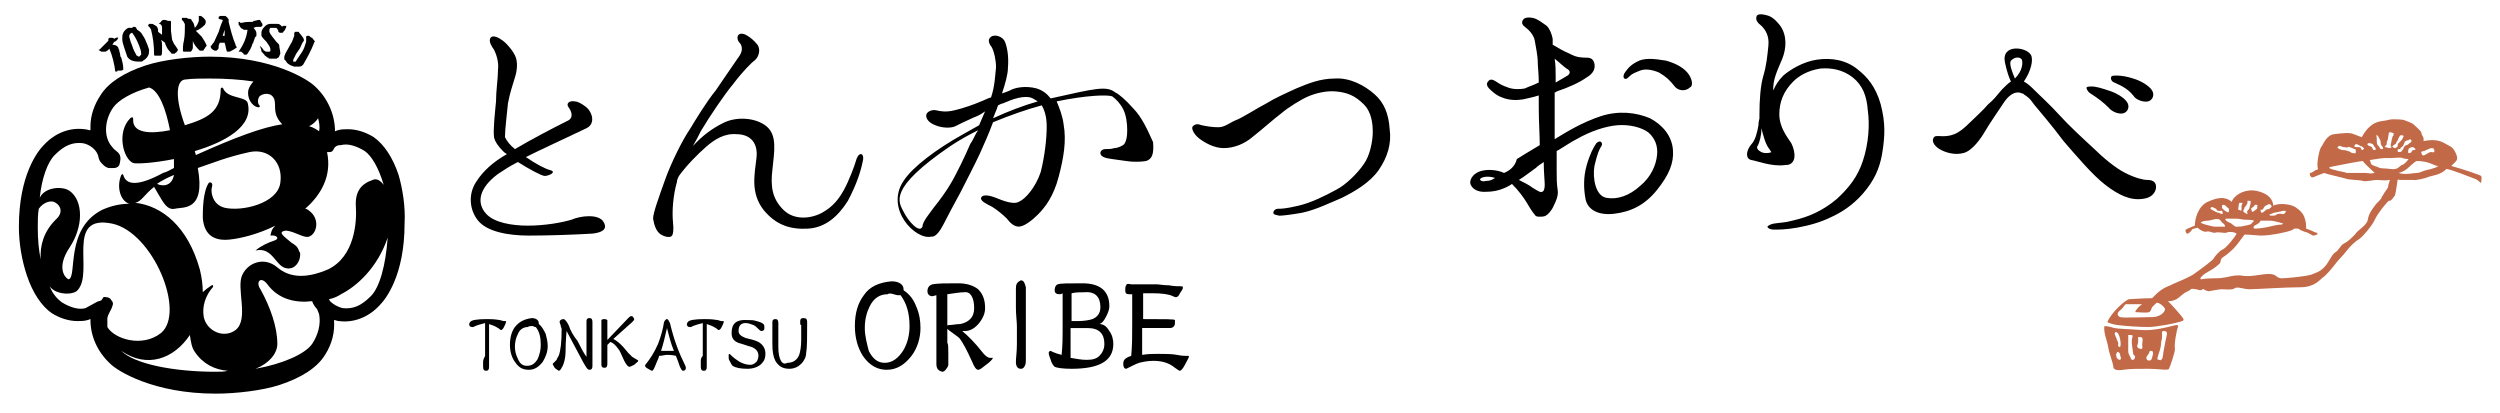
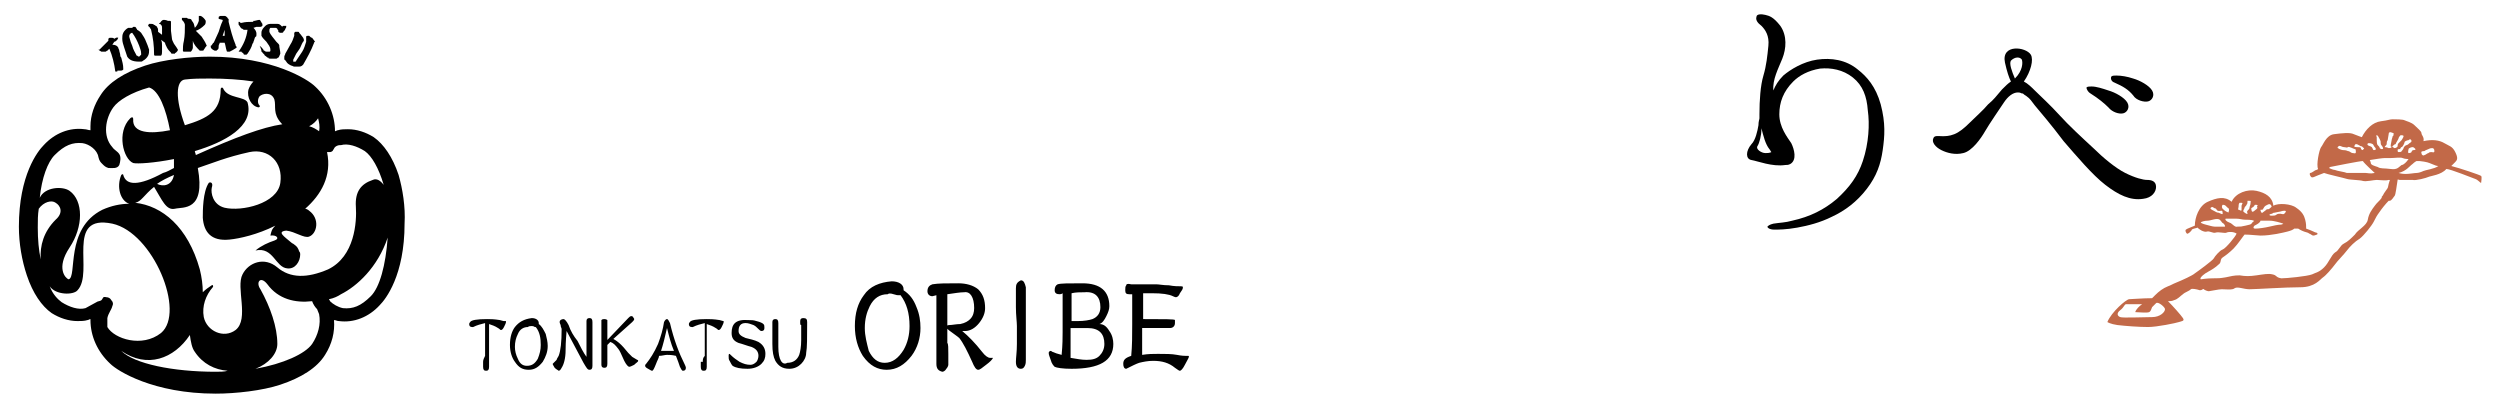
<svg xmlns="http://www.w3.org/2000/svg" version="1.1" id="レイヤー_1" x="0" y="0" width="251.5" height="41.5" viewBox="0 0 251.5 41.5" xml:space="preserve">
  <style type="text/css">.st0{fill:#c26948}</style>
  <g>
-     <path class="st0" d="M218.5 32.8c-.4.1-1.9.5-3.1.4-1.2-.1-2.2-.1-2.7-.2-.6-.2-1-.2-1-.2-.1.7.3 1.5.4 2.2.1.6.5 1.6.5 1.9 0 .3.4.4 1 .3s1.5-.1 2.6-.1c1 0 1.9.2 2 0 .1-.2.6-1.6.6-2-.1-.5.2-2 .3-2.2.1-.3-.2-.2-.6-.1zm-5.6.6c.2.1.3.3.4.8s0 .8-.1.7c-.2-.1-.1-.2-.1-.4-.1-.2-.2-.5-.2-.5-.1-.2-.3-.6 0-.6zm.3 2.8c-.2-.1-.3-.2-.3-.4s-.1-.1 0-.2l.1-.2c.2 0 .3.2.3.4.1.2.1.4-.1.4zm1.4 0c-.2 0-.2 0-.3-.3-.1-.2-.2-.3-.2-.6v-1.6h.2c.2 0 .3 0 .2.3-.1.3 0 .8 0 .9 0 0 .1.6.1.7 0 .1.2.2.2.3-.1.2 0 .2-.2.3zm.9-1.5c0 .1.1.4-.1.4s-.4-.1-.4-.3c.1-.3.1-.3.1-.6v-.3c.1 0 .4 0 .4.1.1 0 0 .6 0 .7zm1.1.9c-.1.3-.1.5-.2.6-.1.1-.3.1-.4 0-.1-.1-.1-.3 0-.4.1-.1.2-.3.2-.3.1-.2 0-.2.2-.2.1 0 .2 0 .2.3zm1.1-.5c-.1.4-.1.9-.2 1-.1.1-.1.2-.3.1-.2 0-.2-.1-.1-.4.1-.3.3-.9.3-1.2 0-.3.1-.4.1-.7v-.5c0-.1.2-.1.2-.1.1 0 .3 0 .3.3-.1.4-.2 1-.3 1.5z" />
    <path class="st0" d="M249.6 17.7c-.1-.1-2.2-.8-3-1l.4-.4c.2-.2.3-.4 0-1s-.6-.6-1.1-.9c-.5-.3-1.2-.4-2.1-.2.1-.4-.2-.6-.2-.8 0-.2-.4-.5-.7-.8-.3-.3-.8-.4-1-.5-.2-.1-.9-.1-1.2-.1-.3 0-.4.1-1.2.2-.8.1-1.5.8-1.9 1.6 0 0-.3-.1-.8-.3-.4-.2-1.2-.1-2 0s-1.1 1.1-1.3 1.3c-.2.3-.5 1.8-.3 2.2 0 0-.1.1-.2.1s-.4.3-.6.3c-.1.1 0 .3.1.4.1.1.3 0 .3 0s.7-.3 1-.4c.2.1 2 .5 2.3.6.3.1 1.3.1 1.6.2.3.1 1.1-.1 1.4-.1.3 0 .9.1 1.2 0 .2 0 .1 0 0 .4s0 .3-.3.7c-.3.4-.2.4-.4.6v.1c-.2.3-.5.5-.7.8-.3.4-.6.8-.7 1.4-.1.6-1 1-1.3 1.5-.4.4-.7.7-1.1.9-.4.2-.5.7-.9.9-.4.3-.6 1-1.1 1.5-.5.5-.8.5-1.2.7-.5.2-2.6.4-3.1.4-.6-.1-.4-.3-.9-.4-.4-.1-.9 0-1.6.1-.7.1-1.1.1-1.7 0-.6 0-.9.1-1.4.2-.6.1-.7.1-1.3.1-.6 0-1.2.1-1.2.1-.1-.1 0-.2.2-.4.1-.1.4-.3.6-.4.2-.1.7-.4 1-.7.3-.2.1-.5.4-.7.3-.2.7-.5 1.1-.9s1-1.3 1.1-1.4c.1 0 .5 0 1.6.1 1.1 0 2.3-.3 2.7-.4.4-.1.6-.2.7-.3h.4s.3.2.6.3c.3.1.4.1.5.2.1 0 .3.2.4.2.2 0 .3-.1.4-.1.1-.1 0-.2-.1-.2s-.4-.2-1-.4c0-.3 0-.5-.1-.9s-.3-.8-.9-1.2c-.5-.4-1.8-.5-2.3-.2-.1-.9-.8-1.3-1.7-1.5-.9-.2-2.1.2-2.5 1.1-.7-.6-1.5-.4-2.4 0-.9.4-1.3 1.6-1.3 2.4-.2.1-.8.3-.9.4-.1.1 0 .3.1.4.1.1.5-.3.5-.4.1-.1.3-.1.6-.2 0 .1.6.5.9.4.3-.1.6.2.9.1.3-.1.9.1 1.1 0 .2-.1.7-.1 1 .1-.1.3-1.1 1.5-1.4 1.6-.3.1-.8.7-.9.9s-1.6 1.3-1.9 1.5c-.2.2-1.3.7-1.8.9-.5.2-.6.3-.9.4-.5.2-.9.5-1.3.9l-.3.3c-.9 0-2.1.1-2.3.1-.3 0-1.8 1.3-2.2 2.3 0 0 .3.2 1 .3.8.1 2.2.2 3.1.2s2.8-.4 3.1-.5c.3-.1.6-.1.4-.4-.2-.3-1-1.2-1.5-1.7.2 0 .4 0 .6-.1.4-.1.6-.4.9-.6.2-.2.6-.3.8-.5.1-.1.6 0 .9.1.3 0 .3-.2.4-.1s.4.2.5.2c.1 0 1-.2 1.3-.2.3 0 1.1.1 1.3-.1.3-.2.9.1 1.5.1s3.6-.2 5.1-.2c1.5 0 2-.8 2.3-1 .3-.2.9-.9 1.2-1.3.2-.3.9-1 1.2-1.4.3-.4.8-.9 1.3-1.2.4-.3 1.2-1.3 1.4-1.7.2-.4.3-.6.6-1 .2-.3.6-.8.9-1.1h.1c.2 0 .4-.4.5-.5.1-.1.2-1 .3-1.6 0-.1.1 0 .2 0h1.3c.3.1 1.4-.2 1.6-.3.2-.1 1.3-.2 1.8-.8.4 0 2.6.9 2.9 1 .3.1.5.4.6.4 0-.1.1-.6 0-.7zm-20.8 3.7c.1 0 .4-.1.5-.1.1 0 .3-.1.5-.1.3 0 .1.2 0 .3-.1.1-.3 0-.4 0-.1 0-.3 0-.4.1-.1.1-.3.1-.5.1s-.2-.1-.2-.1.1-.1.3-.1c0 0 0-.1.2-.1zm-1.2-.3s.1-.1.2-.3c.1-.1.1-.1.3-.2s.3-.1.4.1c.1.1-.1.2-.2.3-.1.1-.3 0-.3.1-.1.1-.3.2-.4.3-.1.1-.2-.2-.2-.3h.2zm-.2 1.1h.9c.5 0 1.1.2 1.4.3 0 0-.1.1-.3.1s-.7.1-1.1.2c-.4.1-1.1.2-1.4.2s-.2-.2-.1-.3c.2-.1.6-.3.6-.5zm-.7-1.4c.1-.1.1-.2.2-.2 0 0 .3 0 .2.1-.1.1 0 .2 0 .2 0 .1-.2.2-.3.3-.1.1-.2.1-.2.1s-.1 0-.1-.2c-.1-.2.1-.2.2-.3zm-.9.1c0-.1.2-.2.2-.3.1-.1.1-.2.1-.4h.2c.2 0 .1.1.1.3 0 .1-.1.3-.1.4 0 .1-.1.2-.2.3-.1.1 0 .2 0 .3 0 .1-.3-.1-.4-.2s.1-.3.1-.4zm-.5-.5h.2c.2 0 0 .2 0 .3v.4c0 .2-.2 0-.3 0-.1 0 0-.2 0-.3 0-.1 0-.3.1-.4zm-1.7.2s.2 0 .3.1l.2.2c.1 0 .2.2.1.4 0 .1 0 .1-.2 0s-.3-.2-.4-.3-.1-.3 0-.4zm-1.2.3c.1-.1.2-.1.3 0 .1.1.2 0 .3.2.1.2.4.1.5.1.1 0 .1.2.1.3s-.2 0-.4-.1c-.2 0-.3-.1-.5-.2s-.4-.2-.3-.3zm1.4 1.9h-1c-.2 0-.5-.1-.9-.2s-.5-.2-.5-.2c0-.1.4-.2.7-.2.3 0 .9-.3 1.2-.1l.1.1c.1.1.1.2.3.3.1.1.2.3.1.3zm.5-.4c-.3-.1-.5-.3-.4-.4h1.1c.3 0 .6.1.8.1.1 0 .8 0 .9.1.2 0-.1.1-.2.3-.1.1-.2.1-.6.2-.4.1-.5.1-.8.1-.3.1-.5-.3-.8-.4zm-7.8 9.5c-.8 0-3 .1-3.2 0-.3-.1-.4-.4 0-.7.4-.3.4-.6.6-.6h1.6c-.3.2-.6.5-.7.8.3 0 1.2.1 1.4 0 .2-.1.2-.3.3-.5l.4-.4c.2-.2.9.4.9.6 0 .3-.5.8-1.3.8zm27.4-16.7c.1-.1.2-.1.4-.2s.3-.1.4-.1c.1 0 .2.1.2.3 0 .2-.2.1-.3.1-.1 0-.2 0-.3.1-.1 0-.3.2-.4.2-.1.1-.3 0-.3-.2-.1-.2.2-.2.3-.2zm-1-.3l.1.1c0 .1-.1.1-.2.1s-.2.1-.2.2c-.1.1-.2.1-.3.1-.1-.1 0-.3 0-.4 0-.1.3-.2.4-.2 0 0 .1 0 .2.1zm-.6-.8c.2-.2.3 0 .3.1s-.2.2-.2.2-.2.2-.3.2c-.1 0-.3.2-.3.3 0 .1-.2.3-.2.3 0 .1-.2.1-.3.1-.1 0-.1-.1-.1-.2s.1-.1.2-.1.1-.2.2-.2.3-.4.3-.5.3-.2.4-.2zm-2.2.4c0-.1 0-.3.1-.4 0-.1.1-.5.1-.6 0-.2.1-.2.2-.2l.3.1c0 .1 0 .3-.1.3 0 .1-.1.3-.1.4 0 .1-.1.4-.1.6 0 .1.2.1.2 0 .1-.1.2-.2.3-.2 0-.1.3-.5.3-.6s.2-.3.2-.3c.1 0 .3 0 .3.1s-.2.4-.2.4l-.3.3c-.1.1-.1.2-.1.3 0 .1-.2.2-.3.2-.1 0-.2-.2-.3-.1-.1.1-.2.1-.3.1 0 0-.2-.1-.4-.1 0-.1.2-.2.2-.3zm-1-.9c.1 0 .2.2.3.4.1.2.1.2.1.4s.1.2.2.4 0 .2-.1.2-.2-.1-.2-.1c0-.1-.1-.2-.2-.3s-.1-.4-.1-.5v-.3s-.1-.2 0-.2zm-.8.8c.1 0 .2 0 .4.1.1.1.1.2.2.3.1.1.1.1.1.2s-.1.1-.2.1-.1-.2-.2-.3c-.1-.1-.3-.1-.4-.2-.1-.1 0-.2.1-.2zm-1.4.2c0-.1.1-.1.2-.1l.2.1c.2.1.1.1.2.1s.2.1.3.2c.1.1-.1.1-.1.2-.1 0-.2-.1-.2-.2s-.2-.1-.4-.1c-.3 0-.3-.1-.2-.2zm-1.6.1c.1-.1.3.1.5.1s.3.1.4 0 .6.2.7.2c.1 0 .1.1.1.3 0 .2-.2.1-.3.1-.2 0-.3-.2-.5-.2-.2-.1-.4-.1-.5-.1s-.4-.1-.5-.2c-.1 0 0-.2.1-.2zm2.7 2.7h-1.9c-.2-.1-1-.2-1.2-.3-.2 0-.6-.2-.6-.2l.1-.1c.5-.1 3-.6 3.3-.6.2.3 1.1 1.1 1.2 1.2-.5.1-.7 0-.9 0zm2.5-.4c-.7-.1-1 0-1.3-.2-.3-.1-.7-.2-.7-.4 0-.1-.1-.3-.1-.3.6-.1 1.3-.2 1.5-.2h.6c.4 0 1-.1 1.2 0 .2.1.6.1.6.1-.2.3-.5.6-.7.6-.3.2-.4.5-1.1.4zm3.3.2c-.2.1-.5.2-.7.2-.2 0-.7.1-1.1.1-.4 0-.7-.1-.7-.1.8-.2 1.1-.7 1.4-.9.2-.2.4-.3.4-.3h.3c.1 0 .8.1 1 .2.2.1.3.1.5.2s.4.1.4.1c-.4.3-1.3.4-1.5.5z" />
  </g>
  <g>
-     <path d="M48.6 36.4v.5c0 .3.1.4.3.4.2 0 .3-.1.3-.4v-4.3c.3.1.6.2.9.4.2.1.2.2.3.2.1 0 .2-.1.3-.3.1-.2.2-.4.2-.5v-.1h-.2s-.1 0-.4-.1c-.6-.1-1-.1-1.3-.1-1 0-1.6.1-1.7.3-.1.1-.1.2-.1.2 0 .2.1.3.3.3h.1c.4-.2.8-.3 1.2-.4v3.3c-.1.2-.2.4-.2.6zm3.2-3.5c-.3.4-.5 1-.5 1.8 0 .7.2 1.3.5 1.7.4.6.8.8 1.4.8.6 0 1-.3 1.4-.8.3-.5.5-1 .5-1.6 0-.4-.1-.8-.2-1.2-.2-.4-.4-.8-.7-1v-.1c0-.3-.3-.5-.7-.5-.8.1-1.3.4-1.7.9zm1.7-.1c.2 0 .3.1.3.1h.1c.4.5.5 1.1.5 1.8 0 .5-.1.9-.3 1.4-.3.5-.6.7-1.1.7-.4 0-.7-.2-.9-.7-.2-.4-.3-.8-.3-1.2 0-.5.1-.9.3-1.3.2-.5.6-.7 1-.7.1-.1.3-.1.4-.1zm3.7-.1c-.2-.4-.4-.6-.5-.6-.2 0-.4.1-.4.3 0 0 0 .1.1.3 0 .2.1.3.1.4 0 1.3-.1 2.2-.3 2.7-.1.2-.2.3-.2.4l-.3.3-.1.1c0 .1.1.2.2.4.2.2.3.2.4.3.1 0 .2-.1.3-.3.2-.3.4-.9.4-1.8 0-.2 0-.8.1-1.9l1.7 3.2c.3.5.4.7.6.7.2 0 .3-.1.3-.4v-4.4c0-.3-.1-.4-.3-.4-.2 0-.3.1-.3.3v3.6c-.3-.4-.6-1-.9-1.6-.4-.5-.7-1-.9-1.6zm3.6-.6c-.1 0-.2 0-.3.1v4.5c0 .2.1.3.3.3.2 0 .3-.1.3-.4v-1.9l.3-.3c.3.1.5.3.8.7.1.1.3.5.6 1.2.2.4.4.6.5.6.1 0 .3-.1.5-.2.2-.2.4-.3.4-.4 0-.1-.1-.1-.1-.1-.2-.1-.3-.2-.5-.3l-.4-.4c-.4-.5-.6-.7-.7-.8-.3-.3-.6-.5-.8-.6l1.9-1.7c.1-.1.2-.2.2-.3 0-.1-.1-.1-.1-.2-.1-.1-.1-.1-.2-.1s-.2.1-.3.2l-2.1 2.2v-2s-.1-.1-.3-.1zm6 .3c-.1.7-.3 1.4-.6 2.2-.4.9-.8 1.5-1.2 2-.1.1-.1.1-.1.2s.1.2.3.3c.2.1.3.2.4.2.1 0 .2-.2.4-.7.1-.3.3-.6.3-.8.3 0 .6-.1.8-.1.2 0 .5 0 .9.1.2.5.3.8.4 1.1.1.2.2.4.3.4.2 0 .3-.1.3-.3 0 0 0-.1-.1-.3-.6-1.2-1.1-2.5-1.5-4.2-.1-.2-.2-.4-.3-.4-.1 0-.2.1-.3.3zm1 2.9h-1.3c.2-.6.4-1.4.6-2.3.2.8.4 1.6.7 2.3zm2.7 1.1v.5c0 .3.1.4.3.4.2 0 .3-.1.3-.4v-4.3c.3.1.6.2.9.4.2.1.2.2.3.2.1 0 .2-.1.3-.3.1-.2.2-.4.2-.5v-.1h-.2s-.1 0-.4-.1c-.6-.1-1-.1-1.3-.1-1 0-1.6.1-1.7.3-.1.1-.1.2-.1.2 0 .2.1.3.3.3h.1c.4-.2.8-.3 1.2-.4v3.3c-.2.2-.2.4-.2.6zm3.1-2.9c0 .5.2.8.7 1 .4.1.9.3 1.3.4.5.2.7.5.7.9 0 .2-.1.5-.2.6-.2.2-.4.3-.6.3-.4 0-.7-.1-1.1-.3-.3-.2-.6-.4-.9-.7l-.1-.1c-.1 0-.1.1-.1.2 0 .2 0 .4.1.5.1.2.2.4.3.5.3.2.8.3 1.5.3.6 0 1.1-.2 1.4-.5.3-.3.4-.6.4-1 0-.5-.2-.9-.7-1.2-.4-.2-.9-.3-1.3-.4-.5-.2-.7-.4-.7-.7 0-.5.2-.8.7-.8.3 0 .5.1.8.2.2.1.3.2.5.4.1.1.2.2.3.2.2 0 .3-.1.3-.3 0-.2 0-.3-.1-.4-.1-.1-.3-.2-.7-.3-.3-.1-.5-.1-.8-.1-1.3-.1-1.7.4-1.7 1.3zm4.7 1.4v-2.4c0-.3-.1-.4-.3-.4-.2 0-.3.1-.3.3v2.2c0 .8.1 1.3.3 1.7.3.5.7.8 1.4.8.5 0 .9-.2 1.2-.5.3-.3.5-.7.5-1.1.1-.5.1-1.6.1-3.1 0-.3-.1-.4-.4-.4-.2 0-.3.1-.3.3v.2c0 .1 0 .2.1.2v1.5c0 .7-.1 1.2-.2 1.5-.2.5-.6.8-1.2.8-.5.3-.9-.3-.9-1.6z" />
+     <path d="M48.6 36.4v.5c0 .3.1.4.3.4.2 0 .3-.1.3-.4v-4.3c.3.1.6.2.9.4.2.1.2.2.3.2.1 0 .2-.1.3-.3.1-.2.2-.4.2-.5v-.1h-.2s-.1 0-.4-.1c-.6-.1-1-.1-1.3-.1-1 0-1.6.1-1.7.3-.1.1-.1.2-.1.2 0 .2.1.3.3.3h.1c.4-.2.8-.3 1.2-.4v3.3c-.1.2-.2.4-.2.6zm3.2-3.5c-.3.4-.5 1-.5 1.8 0 .7.2 1.3.5 1.7.4.6.8.8 1.4.8.6 0 1-.3 1.4-.8.3-.5.5-1 .5-1.6 0-.4-.1-.8-.2-1.2-.2-.4-.4-.8-.7-1v-.1c0-.3-.3-.5-.7-.5-.8.1-1.3.4-1.7.9zm1.7-.1c.2 0 .3.1.3.1h.1c.4.5.5 1.1.5 1.8 0 .5-.1.9-.3 1.4-.3.5-.6.7-1.1.7-.4 0-.7-.2-.9-.7-.2-.4-.3-.8-.3-1.2 0-.5.1-.9.3-1.3.2-.5.6-.7 1-.7.1-.1.3-.1.4-.1zm3.7-.1c-.2-.4-.4-.6-.5-.6-.2 0-.4.1-.4.3 0 0 0 .1.1.3 0 .2.1.3.1.4 0 1.3-.1 2.2-.3 2.7-.1.2-.2.3-.2.4l-.3.3-.1.1c0 .1.1.2.2.4.2.2.3.2.4.3.1 0 .2-.1.3-.3.2-.3.4-.9.4-1.8 0-.2 0-.8.1-1.9l1.7 3.2c.3.5.4.7.6.7.2 0 .3-.1.3-.4v-4.4c0-.3-.1-.4-.3-.4-.2 0-.3.1-.3.3v3.6c-.3-.4-.6-1-.9-1.6-.4-.5-.7-1-.9-1.6zm3.6-.6c-.1 0-.2 0-.3.1v4.5c0 .2.1.3.3.3.2 0 .3-.1.3-.4v-1.9l.3-.3c.3.1.5.3.8.7.1.1.3.5.6 1.2.2.4.4.6.5.6.1 0 .3-.1.5-.2.2-.2.4-.3.4-.4 0-.1-.1-.1-.1-.1-.2-.1-.3-.2-.5-.3l-.4-.4c-.4-.5-.6-.7-.7-.8-.3-.3-.6-.5-.8-.6l1.9-1.7c.1-.1.2-.2.2-.3 0-.1-.1-.1-.1-.2-.1-.1-.1-.1-.2-.1s-.2.1-.3.2l-2.1 2.2v-2s-.1-.1-.3-.1zm6 .3c-.1.7-.3 1.4-.6 2.2-.4.9-.8 1.5-1.2 2-.1.1-.1.1-.1.2s.1.2.3.3c.2.1.3.2.4.2.1 0 .2-.2.4-.7.1-.3.3-.6.3-.8.3 0 .6-.1.8-.1.2 0 .5 0 .9.1.2.5.3.8.4 1.1.1.2.2.4.3.4.2 0 .3-.1.3-.3 0 0 0-.1-.1-.3-.6-1.2-1.1-2.5-1.5-4.2-.1-.2-.2-.4-.3-.4-.1 0-.2.1-.3.3zm1 2.9h-1.3c.2-.6.4-1.4.6-2.3.2.8.4 1.6.7 2.3zm2.7 1.1v.5c0 .3.1.4.3.4.2 0 .3-.1.3-.4v-4.3c.3.1.6.2.9.4.2.1.2.2.3.2.1 0 .2-.1.3-.3.1-.2.2-.4.2-.5v-.1s-.1 0-.4-.1c-.6-.1-1-.1-1.3-.1-1 0-1.6.1-1.7.3-.1.1-.1.2-.1.2 0 .2.1.3.3.3h.1c.4-.2.8-.3 1.2-.4v3.3c-.2.2-.2.4-.2.6zm3.1-2.9c0 .5.2.8.7 1 .4.1.9.3 1.3.4.5.2.7.5.7.9 0 .2-.1.5-.2.6-.2.2-.4.3-.6.3-.4 0-.7-.1-1.1-.3-.3-.2-.6-.4-.9-.7l-.1-.1c-.1 0-.1.1-.1.2 0 .2 0 .4.1.5.1.2.2.4.3.5.3.2.8.3 1.5.3.6 0 1.1-.2 1.4-.5.3-.3.4-.6.4-1 0-.5-.2-.9-.7-1.2-.4-.2-.9-.3-1.3-.4-.5-.2-.7-.4-.7-.7 0-.5.2-.8.7-.8.3 0 .5.1.8.2.2.1.3.2.5.4.1.1.2.2.3.2.2 0 .3-.1.3-.3 0-.2 0-.3-.1-.4-.1-.1-.3-.2-.7-.3-.3-.1-.5-.1-.8-.1-1.3-.1-1.7.4-1.7 1.3zm4.7 1.4v-2.4c0-.3-.1-.4-.3-.4-.2 0-.3.1-.3.3v2.2c0 .8.1 1.3.3 1.7.3.5.7.8 1.4.8.5 0 .9-.2 1.2-.5.3-.3.5-.7.5-1.1.1-.5.1-1.6.1-3.1 0-.3-.1-.4-.4-.4-.2 0-.3.1-.3.3v.2c0 .1 0 .2.1.2v1.5c0 .7-.1 1.2-.2 1.5-.2.5-.6.8-1.2.8-.5.3-.9-.3-.9-1.6z" />
  </g>
  <g>
    <path d="M86.9 29.7c-.6.8-.9 1.8-.9 3.1 0 1.2.3 2.2.8 3 .7 1 1.5 1.4 2.4 1.4 1 0 1.8-.5 2.5-1.4.6-.8.9-1.8.9-2.8 0-.7-.1-1.4-.4-2.1-.3-.8-.7-1.3-1.3-1.7v-.1c0-.5-.5-.8-1.2-.8-1.2.1-2.2.5-2.8 1.4zm3-.1c.3.1.4.1.5.1h.2c.6.8.9 1.8.9 3.1 0 .9-.2 1.7-.6 2.4-.5.8-1.1 1.3-1.9 1.3-.7 0-1.2-.4-1.6-1.2-.2-.8-.4-1.5-.4-2.3 0-.9.2-1.6.5-2.2.4-.8 1-1.2 1.8-1.2.1-.1.3-.1.6 0zM98 31c0 .4-.1.8-.4 1.1-.2.2-.5.4-1 .5-.4 0-.8.1-1.1.1-.2 0-.3.1-.3.2s.2.3.5.5c.4.3.7.5.8.6.4.5.8 1.3 1.3 2.4.2.5.4.8.6.8.2 0 .4-.2.8-.5s.6-.5.7-.7h-.3c-.2 0-.5-.2-.8-.6-.7-.9-1.4-1.6-2-2.1h.3c.5 0 1-.3 1.4-.8.4-.5.6-1 .6-1.5 0-.8-.2-1.4-.7-1.9-.5-.4-1.2-.6-2-.6-1.2 0-2 0-2.6.1-.3.1-.5.3-.5.7 0 .3.2.5.5.5l.4-.1v6.9c0 .5.2.7.6.8.1 0 .3-.1.4-.3.1-.1.2-.3.2-.4v-1.1c0-.6 0-1-.1-1.1v-4.9c.7-.1 1.3-.2 1.7-.2.6-.1 1 .5 1 1.6zm4.2-2v1.9c0 .8.1 1.5.1 1.9v1.8c0 .8-.1 1.4-.1 1.8 0 .5.2.7.5.7.2 0 .3-.1.4-.3.1-.2.1-.4.1-.6v-7.3c-.1-.4-.2-.7-.5-.7-.4.2-.5.4-.5.8zm3.9.2c0 .3.2.4.5.4 0 0 .2 0 .3-.1v3.9c0 .5 0 1.3-.1 2.3-.4-.1-.7-.2-.9-.3-.1 0-.1-.1-.2-.1s-.2.1-.2.2c0 .2.1.4.2.7.1.4.3.6.4.7.2.1.8.2 1.7.2 2.8 0 4.2-.8 4.2-2.5 0-.4-.1-.9-.4-1.3-.3-.5-.6-.7-1-.7.3-.1.5-.4.7-.8.2-.4.3-.7.3-1 0-1.5-.9-2.3-2.7-2.3-1.4 0-2.2 0-2.5.1-.2.1-.3.3-.3.6zm5 5.4c0 .5-.2.9-.5 1.2-.3.3-.7.4-1.3.4-.5 0-1-.1-1.6-.2v-3h1.7c1.2 0 1.7.6 1.7 1.6zm-.4-3.7c0 .6-.3 1-.8 1.2-.3.1-.8.2-1.5.2h-.6v-2.8c.4-.1.9-.1 1.3-.1 1.1-.1 1.6.5 1.6 1.5zm2.6-2.2c-.1.1-.1.3-.1.5 0 .3.1.4.4.4h.3v3c0 1.1 0 2.2-.1 3.2-.6.2-.8.4-.8.8 0 .3.1.5.3.5.6-.3 1-.5 1.3-.6.4-.1.9-.2 1.4-.2.9 0 1.6.2 2.2.7.3.2.4.3.5.3.1 0 .3-.2.5-.6.2-.4.4-.7.4-.8 0-.1 0-.1-.1-.1h-.2c-.1 0-.4 0-.9-.1s-1.2-.1-1.9-.1c-.5 0-1 0-1.6.1V33h2.8c.3 0 .5-.2.5-.5v-.3c0-.1-1.1-.1-3.2-.1v-2.6h.9c1 0 1.7.1 2.1.3.2.1.3.1.3.1.1 0 .3-.1.4-.4.2-.3.3-.4.3-.6 0-.1-.1-.1-.2-.1-.3 0-.7 0-1.2-.1-.6 0-1-.1-1.3-.1h-2.5c-.4-.1-.5 0-.5.1z" />
  </g>
  <g>
-     <path d="M47.9 18.3c-.8 1.2-.7 2.8.2 3.9.9 1.1 3 1.5 5.1 1.5 2.1 0 4.8-.1 6.4-.2.9-.1 1.6-.4 1.1-1.2-.5-.8-2.3-.6-3.2-.2-1 .3-2.7.6-4.4.6-1.6 0-3.4-.3-4.2-1.2-1-1.1-.7-2.6 1.2-4 .6-.4 1.2-.8 2-1.2 1.1.7 2.4 1.4 2.7 1.4.4 0 1.3-.4.5-.6-.4-.1-1.4-.6-2.4-1.3 1.6-.8 3.6-1.7 6.1-2.9 1-.5.5-1.7 0-2.1-.5-.4-.9-.6-1.2-.6-.5-.1-.9.2-.6.6.3.4.5 1 0 1.3-1.8.9-3.7 1.9-5.4 2.9-.5-.4-.8-.8-1-1.2 0-.8.2-2.3.3-3.4.2-1.1.5-1.9.7-2.6.2-.6.3-1.4.1-2-.2-.6-.9-1.4-1.3-1.7-.4-.3-1.1-.7-1.3-.2-.1.3.1.7.4 1.1.2.4.5 1.2.4 2 0 .9-.2 2.1-.2 3.2-.1 1.1-.3 2.8-.2 3.6.1.5.5 1 .9 1.4.1.1.2.2.4.3-1.4.8-2.4 1.7-3.1 2.8z" />
-   </g>
-   <path d="M66.9 18.1c-.6 1.7-1.2 3.3-1.2 3.9.1.6.3 1.3.8 1.6.5.3 1 .3 1.1.1.1-.1.2-.5.1-1.4-.1-1 0-2.6.4-4 0-.2.1-.4.2-.6.8-1.1 1.9-2.2 2.7-2.9.9-.8 1.9-1.4 3.1-1.3 1.2 0 2.2.7 2 2.4-.2 1.7-.6 3.5.7 5.2 1.3 1.6 2.8 2 4.5 1.9 1.7-.1 3-1.2 4-2.8.9-1.7 1.3-3 1.5-4 .1-.4 0-.7-.2-.7s-.4.3-.5.7c-.1.4-.7 2-1.2 2.9-.5.9-1.1 1.7-2.2 2.3-1.1.6-2.8.8-3.9-.3s-1.3-2.3-1.1-4c.2-1.9.5-3.5-.6-4.4-1.1-.9-3.1-1-4.4-.3-1 .5-2 1.2-3 2.3.3-.5.6-1.1.8-1.5.9-1.5 2.3-3.6 3.3-4.8.9-1.2 1.8-2.1 2.2-2.4.4-.4.5-1.1.2-1.5-.4-.5-.7-.7-1-.9-.3-.2-.7-.3-.9-.1-.2.2-.1.6.1.8.2.2.4.7 0 1.3-.4.6-1.6 2.3-2.4 3.5-.9 1.1-2 2.9-2.6 3.9-.7 1-1.9 3.4-2.5 5.1zm47.1-7.2c-.8-.9-1.4-1.4-1.8-1.6-.9-.7-2-.4-6.5.6-.4-.5-.8-.8-1.4-1-1.1-.3-2.2-.1-2.7.2-.2.1-.5.2-.8.3.3-.9.6-1.9.6-2.6.1-1.2-.1-2.1-.3-2.6-.2-.5-1-.8-1.4-.5-.4.3-.2.7.1 1.1.2.4.4 1.2.4 2-.1.8-.1 1.8-.5 3-.4.1-.7.3-1 .4-.7.3-1.8.7-2.7.9-.8.2-1.4.1-1.8 0-.4-.1-.9.1-1 .4-.1.3.1.8.9 1.1.7.3 1.6.3 2 .1s1.2-.6 1.9-.9c.3-.1.7-.3 1.1-.6-.2.5-.4.9-.6 1.4-.5.3-1.1.6-1.6.9-2.7 1.5-5.1 3.3-6 4.7-1.9 2.8 1.2 6 2.8 5.6.4.1.9-.6 1.2-1.2.3-.6 1.2-2.3 1.7-3.2.6-1.2 1.4-2.7 2-4 .4-.9.9-2 1.3-3.1 1.7-.7 3.4-1.3 4.9-1.7.3.5.5 1.2.5 2.1 0 1.3-.2 3-.6 4.6-.5 1.5-1.5 2.7-2.2 3-.7.4-2.2-.4-2.6-.5-.6-.2-1.1-.2-1.2.1-.1.3.5.6 1.1.9.5.3 1.1.8 1.5 1.2.3.4.7.8 1.2.8s1.3-.6 1.9-1.2c.8-.8 1.6-1.9 2.1-3.8s.8-3.6.5-5.3c-.1-.8-.4-1.6-.7-2.3 2.9-.6 5.1-.7 5.6-.5.4.3.8.7 1.1 1.3.3.6.4 1.4.4 2.1 0 .7-.1 1.1-.3 1.4-.2.2-.7.4-1 .4-.3.1-.6.1-.9.1-.3 0-.5.2-.5.4s.2.4.6.5c.4.1 1.4.2 2 .3.6.1 1.4.1 2 0 .6-.2.8-.7.7-1.9-.5-1.1-1.1-2.5-2-3.4zm-16.4 3.6c-.6 1.4-1.3 2.8-1.8 3.7-.5.9-1.3 2-1.8 2.6-.5.7-1.2 1.5-1.2 2-.3.7-1.4-.5-1.9-1.5s-1.6-2.3 4.7-6.6c.9-.6 1.8-1.1 2.8-1.6-.3.4-.5 1-.8 1.4zm2.3-2.6c.1-.3.3-.7.4-1 0-.1.1-.2.1-.3.2-.1.4-.2.5-.2.9-.4 2.2-.9 3-.5.2.1.3.2.5.3-1.4.4-3 1-4.5 1.7zm38.4-2.4c-1-.9-2.5-1.7-4-1.6-1.5 0-2.7.5-3.9 1-1.1.5-2.2 1-3 1.5-.8.4-2.5 1.5-3.1 1.7-.5.2-1.1.7-1.7.7-.7 0-1.2-.1-1.7-.2-.3-.1-.6-.2-.9.1-.2.2.1.8.6 1.2.5.4 1.5 1 2.5 1s2.1-.4 3-1.2c.9-.7 2-1.7 2.8-2.3.7-.6 2-1.4 2.7-1.7.7-.3 1.8-.6 2.8-.5 1.1.1 1.9.4 2.8 1.3.8.8.9 2 .9 2.8 0 .9-.3 2.4-.9 3.2-.6.9-1.8 2.1-2.8 2.6-1.1.6-2.5 1.3-3.8 1.6-1.3.3-1.7.3-2 .3-.3 0-.5.2-.5.4s.2.2.6.3c.3 0 1.2-.1 2.3-.3 1.4-.3 2.8-1 4-1.5 1.2-.6 2.8-1.5 3.7-2.8.9-1.3 1.3-2.7 1.1-4.1-.1-1.6-.6-2.7-1.5-3.5z" />
+     </g>
  <g>
-     <path d="M151.3 17.4c-.6-.3-1.6-.4-2.3-.2-.7.2-1.1.7-1.1 1.2.1.5.6.9 1.4.9.8 0 1.5-.1 2.3-.5.2-.1.4-.2.5-.3.7.7 1.2 1.4 1.5 1.9.4.7.7 1.1.8 1.2.1.2.3.2.5.2s.4 0 .6-.1c.2-.1.6-.5.8-1 .2-.4.5-1 .4-1.6-.1-.6-.1-1.3-.1-2v-1.9c.7-.4 1.4-.9 2-1.2 1.4-.8 2.9-1.3 4.1-1.4 1.2-.1 2.4.2 3.1.7.7.6 1 1.4.9 2.3-.1 1-.6 2.2-1.7 3.1-1.1 1-2.3 1.4-3.4 1.2-1.1-.2-1.4-2-1.2-3.2.3-1.3.5-1.7.7-2 .2-.3-.1-.7-.5-.3-.3.4-.7 1.2-1 2.3-.3 1.1-.3 2.2-.1 3.3.2 1.1 1.3 1.7 2.9 1.5 1.7-.2 3.1-.9 4.3-2.4 1.2-1.5 1.7-2.7 1.6-4-.1-1.4-1-2.5-2.3-3.2-1.4-.6-3.2-.8-5-.2-1.8.6-3.3 1.5-4.6 2.3V9.3c.1 0 .1 0 .2-.1 1.2-.4 2.3-.9 3-1.4.7-.4.9-.9.8-1.4-.1-.4-.3-.6-.8-.6-.4 0-1 0-1.7-.4-.5-.2-1.2-.6-1.7-.9v-.6c-.1-.5-.3-1-.6-1.3-.3-.2-.9-.7-1.4-.8-.5-.1-.8 0-.9.1-.2.2-.3.5.1.8s.9.8 1 1.4c.1.6.3 1.5.3 2.2 0 .4.1 1.1.1 2-.6.3-1 .4-1.4.6-.5.1-1.2.1-1.7-.1-.6-.2-.9-.4-1.2-.6-.3-.2-.6-.3-.8 0-.2.2-.1.5.1.7.2.2.7.7 1.3.9.7.3 1.5.3 2.1.2.4-.1 1-.2 1.6-.4v1.2c0 1.4.1 2.8.1 3.8-1 .6-2 1.2-2.3 1.4-.2.8-.8 1.2-1.3 1.4zm-1.8.8c-.3.1-.5 0-.6-.1-.1-.2.6-.5 1.5-.2-.3.2-.5.3-.9.3zm8.1-11.3c.4.2.4.5.1.7-.3.2-.7.4-1.2.7v-.6c0-.5 0-1.2-.1-1.8.5.4.9.8 1.2 1zm-2.3 9.4c0 1 .1 1.9.1 2.3 0 .4-.1.7-.3.7-.1.1-.4-.1-.9-.4-.4-.3-.8-.5-1.4-.8.5-.3 1-.7 1.7-1.2.2-.2.5-.4.8-.6zm14.6-8.8c-.4-.6-1.2-1.1-2.3-1.4-1.2-.2-2.2-.3-2.9.1-.8.4-1.1.9-1.3 1.2-.1.2-.1.4 0 .5.2.1.3 0 .5-.2.3-.3.6-.4 1.1-.6.5-.2 1.2-.1 1.9.2.7.4 1.1.8 1.5 1.3.4.6 1.2.6 1.6.2.3-.1.3-.7-.1-1.3z" />
-   </g>
+     </g>
  <path d="M184.8 20c-1.3 1.1-2.7 1.8-4.5 2.2-.7.2-1.3.2-1.9.3-.4.1-.5.2-.6.3 0 .1.2.3.7.3.4 0 1.2 0 2.3-.2 1.1-.2 2.3-.5 3.5-1.1 1.3-.6 2.5-1.5 3.5-2.8 1-1.3 1.4-2.5 1.6-3.9.2-1.4.3-2.7-.2-4.6-.5-1.8-1.4-2.8-2.3-3.5-1.2-1-2.7-1.2-4.1-1-1.4.2-2.7 1-3.4 1.6-.5.5-.8 1-1 1.5-.1-1.1.5-2.2.9-3.2s.5-2.3-.2-3.3c-.7-.9-1.1-1-1.5-1.1-.4-.1-.9-.1-.9.2-.1.3.1.6.5.9.4.4.8 1 .7 2-.1 1-.2 2-.5 3s-.4 2.5-.4 3.9v.4c0 .1-.1.3-.1.7-.1.6-.3 1.5-.7 1.9-.6.7-.6 1.5 0 1.6.6.1 2.1.7 3.4.5.2 0 .3 0 .5-.1.7-.4.4-1.5.1-2.1-.4-.6-1.2-1.6-1.2-2.9 0-1.2.4-2.3 1.4-3.3.6-.6 1.5-1.1 2.7-1.3 1.1-.1 2.3.1 3.3.9s1.4 1.9 1.5 3.3c.2 1.4.1 3.3-.5 5.1-.5 1.5-1.3 2.6-2.6 3.8zm-7.2-4.6c-.4 0-1-.4-.8-.7.2-.3.4-1.1.4-1.7v-.1c.2.8.4 1.6.8 2.1.1.1.1.2.2.3-.2.1-.4.1-.6.1z" />
  <g>
    <path d="M216 18.1c-.4 0-1.2-.2-2.2-.7-1-.5-2.3-1.6-3.1-2.4-1.3-1.2-2.6-2.4-3.5-3.4-.9-1-2-2-2.5-2.5-.3-.3-.7-.7-1.1-.9.7-1 1-2.2.7-2.7-.5-.8-3-1.1-2.6.8.2.9.4 1.5.6 1.9-.3.2-.5.4-.9.8-.6.7-.8 1-1.4 1.5-.5.6-1.2 1.2-1.8 1.8-.6.6-1.1 1-1.6 1.2-.5.2-.9.2-1.2.2-.4 0-.8-.1-.9.2-.2.4.2.9.8 1.2.6.3 1.4.5 2.2.3.9-.2 1.8-1.5 2.2-2.2.4-.7 1.5-2.3 1.9-2.9.4-.6.9-1 1.4-1 .1 0 .2 0 .4.1h.1c.2.2.3.2.4.3.3.2.5.5.8.9.5.6 1.7 2 2.9 3.6 1.3 1.5 2.9 3.4 4.2 4.4 1.3 1 2.5 1.6 3.8 1.4.9-.1 1.3-.7 1.3-1.2 0-.6-.5-.7-.9-.7zM202.7 7.9c-.3-.7-.6-1.5-.4-1.8.4-.4.9-.4 1.1-.1.1.3.1 1.1-.7 1.9zm13.4 2.3c.4-.1.7-.6.4-1.1-.3-.5-1.2-1-1.9-1.2-.6-.2-1.2-.3-1.7-.3-.2 0-.4 0-.5.1-.1.2 0 .5.3.6.9.4 1.4.7 1.9 1.3.3.5 1.1.7 1.5.6zm-5.8-.8c.8.5 1.4 1 1.8 1.4.4.5 1.1.7 1.5.6.4-.1.7-.6.4-1.1-.3-.5-1.2-1-1.9-1.2-.6-.2-1.2-.4-1.7-.4-.2 0-.4 0-.5.1 0 .2.2.5.4.6z" />
  </g>
  <g>
    <path d="M40.1 17.6c-.6-1.8-1.5-3.1-2.5-3.8-.8-.5-1.7-.8-2.6-.8-.3 0-.7 0-1 .1-.1 0-.2.1-.3.1 0-1.6-.7-3.3-2-4.5-.7-.7-4.3-3-10.6-3-2 0-4.7.3-6.5.9-2.1.7-3.7 1.7-4.5 3-.6.9-1 2-1 3.1v.4c-.2 0-.4-.1-.6-.1-1.5-.2-3 .4-4.1 1.6-.6.6-2.5 3-2.5 8.2 0 1.7.3 3.4.8 4.9.6 1.8 1.5 3.1 2.5 3.8.8.5 1.7.8 2.6.8.3 0 .7 0 1-.1.1 0 .2-.1.3-.1v.1c0 1.6.7 3.2 2 4.4.7.7 4.3 3 10.6 3 2 0 4.7-.3 6.5-.9 2.1-.7 3.7-1.7 4.5-3 .7-1.1 1-2.3.9-3.5.2 0 .3.1.5.1 1.5.2 3-.4 4.1-1.6.6-.6 2.5-3 2.5-8.2.1-1.7-.2-3.5-.6-4.9zM32 11.9c.1.4.2.8.1 1.3-.3-.2-.6-.4-1-.5.4-.2.7-.5.9-.8zM18.6 8c.8-.1 1.6-.1 2.5-.1 1.6 0 3.1.1 4.4.3-.2.2-.4.5-.5.8-.2.8.3 1.7 1 1.8.1 0 .2-.1.1-.2-.2-.2-.2-.6 0-.9.3-.3 1.2-.5 1.5.3.2.7-.2 1.4.7 2.4l.1.1c-2 .3-4.7 1.3-8.7 3.1 0-.1-.1-.3-.1-.4 3-.9 6-2.5 5.3-4.9-.3-.6-1.9-.4-2.4-1.3-.1-.3-.3-.2-.3 0 0 2.2-1.3 2.9-3.6 3.6-1-2.7-.9-4.5 0-4.6zM5.5 15.6c1-1 1.8-1.3 2.8-1.2.7.1 1.5.7 1.6 1.4.1.4.2.5.4.7.2.2.3.3.6.4.4 0 .9.1 1.1-.3.1-.3.2-.8 0-1.1-.2-.3-.5-.4-.7-.7-1-1.1-.7-2.9.1-4 .5-.7 1.8-1.5 3.6-2 1 .3 1.7 2.2 2.1 4.3-2 .4-3.8.3-3.7-1.1 0-.3-.2-.2-.3-.1-1.4 1.4-.7 4.1.3 4.5.4.1 2.1 0 4.1-.4v.9c-.4.2-.7.4-1.1.5-2.4 1.3-3.7 1.3-4 .2 0-.1-.1-.1-.2 0-.5 1.2-.1 2.6.8 2.9-.9 0-1.8.2-2.7.6-3.8 1.9-2.5 6.8-3.4 7-.3-.1-1.3-1.1.1-3.2s1.4-4.7 0-5.7c-.7-.5-2.5-.4-3 .7.2-2 .8-3.6 1.5-4.3zm12 2c-.2 1.1-1.1 1.2-1.7.9.4-.3 1-.6 1.7-.9zM4.1 26.1c-.2-.9-.3-2-.3-3.2 0-.7 0-1.3.1-1.9.5-.7 1.3-.9 1.7-.6.5.3.8 1 0 1.7-1.2 1.2-1.6 2.6-1.5 4zm6.7 6.8V32c.1-.5.4-.8.5-1.2.1-.2.1-.4-.1-.6-.1-.2-.3-.3-.5-.3-.4-.1-.3.1-.5.3-.1.1-.4.1-.5.2-.4.2-.7.4-1.1.6-.7.2-1.6-.1-2.4-.6-.4-.3-.9-.8-1.2-1.6.6.9 2.4.9 2.8.4 1.7-1.8-1.3-7.7 3.5-6.7 4.1.9 7.4 8.9 4.9 11-1.9 1.5-4.7.6-5.4-.6zm10.9 4.5c-4.3 0-8.2-.8-9.5-2.1 2.6 1.8 5.3.8 6.9-1.6.1.7.2 1.3.5 1.7.8 1.2 2 1.8 3.3 1.9-.3.1-.8.1-1.2.1zm9.7-2.8c-.7 1-2.9 2-5.7 2.5 1.3-.5 2.2-1.5 2.2-2.5 0-1.7-.7-3.7-1.7-5.5-.5-.7 0-1.4.7-.5 1.1 1.5 2.8 1.9 4.5 1.7.1.3.3.6.5.8.1.2.1.3.2.5.2 1-.1 2.1-.7 3zm-3.5-7.7c-1.3-1.1-2.9-.5-3.5.7-.7 1.3.7 4.5-.7 5.6-1.2.9-2.9.1-3.2-1.3-.2-1.1.2-2.2.9-3 .1-.1 0-.3-.1-.2-.3.2-.6.4-.9.7 0-.7-.1-1.5-.3-2.3-1.2-4.3-3.8-6.4-6.5-6.7.6-.1.9-.8 1.9-1.6.8 1.3 1.2 2.4 2.1 2.2.8-.2 3.1.3 2.3-4.1 1.5-.5 2.9-1.1 5.2-1.6 1.9-.4 3.4 1 3.1 3.1-.3 2.1-3.9 2.9-5.6 2.5-1.2-.3-1.4-1.5-1.3-2 .2-.6-.2-.6-.3-.5-.6.9-.6 2.8-.6 3.5.1 1.4.8 2.4 2.7 2.2 1-.1 2.8-.5 4.6-1.4-.4.4-.4.6-.5 1 .6-.1 1 .3.4.5s-1.3.5-1.9 1c1.8-.4 2 1.7 3.2 1.8.8.1 1.3-.7 1.3-1.4 0-.1 0-.2-.1-.3-.1-.3-.2-.5-.5-.7-.1-.1-.2-.1-.3-.2-.7-.6-1.5-1.1-.5-1.2.9.1 1.8.8 2.3.6.8-.3 1.1-1.8 0-2.6-.1-.1-.3-.2-.4-.2 1.6-1.4 2.7-3.3 2.2-5.7h.3c.1 0 .3-.1.3-.2.1-.1.1-.2.2-.3.1-.1.3-.2.5-.2h.1c.7-.2 1.6.1 2.4.6.7.5 1.4 1.7 1.9 3.4-.3-.4-.7-.7-1.1-.5-1.2.4-1.8 1.2-1.7 2.7.1 1.5-.1 5-2.8 6.3-2.1.9-3.8.9-5.1-.2zm9.4 2.9c-1 1-1.8 1.3-2.8 1.2-.5-.1-1-.4-1.3-.7 0-.1-.1-.1-.1-.2.5-.1.9-.3 1.2-.5 1.6-.8 3.7-2.7 4.7-5.7-.2 2.8-.8 5-1.7 5.9zm-25.4-26c0 .1 0 .1 0 0l-.1.2c-.1.1-.2.2-.3.2l-.2.3c.3 0 .5.1.6.3 0 .1.1.2.1.3 0 .1.1.3.1.5 0 0 0 .1.1.2.1.4.2.7.2 1.1V7s-.1.1-.2.1h-.3c-.1 0-.1 0-.1.1h-.2c-.1-.8-.3-1.6-.6-2.3l-.1.1-.1.1c-.1 0-.1.1-.2.1h-.4c-.2-.1-.3-.2-.3-.2h.1l.1-.1.7-.7.1-.1v-.2c.1-.1.1-.1.2-.1h.1c.1 0 .2 0 .3.1.3-.2.3-.1.4-.1zm2.8.4c.1.2.2.5.3.8 0 .2 0 .4-.1.6-.1.2-.3.4-.5.5 0 0-.1.1-.2.1H14c-.7 0-1-.2-1.2-.5l-.3-.9c-.1-.3-.2-.6-.2-.9 0-.2 0-.4.1-.6.1-.2.3-.4.5-.5h.4l.1-.1h.2l.1.1c0 .1.1.1.1.2.2.1.3.2.4.3.2.3.4.6.5.9zm-1.4-.9c-.1 0-.2.1-.2.1-.1.1-.1.2-.1.3.1.4.2.7.3.9.1.4.3.7.4.9 0 0 0 .1.1.1.1.1.2.1.2.1l.2-.2v-.1c0-.3-.1-.5-.2-.8-.2-.5-.4-.9-.7-1.3zM17.9 5c0 .1-.1.2-.2.3 0 0-.1 0-.1.1h-.3s-.1 0-.1-.1c-.1-.1-.3-.3-.4-.5-.1-.2-.2-.4-.2-.5l-.4-.3c.1.2.1.4.1.6v.6c0 .1 0 .3-.1.4h-.6s-.1 0-.1-.1c0-.9-.1-1.7-.3-2.5 0-.1-.1-.1-.1-.2l-.1-.1-.1-.1s0-.1.1-.2h.2c.1 0 .2 0 .3.1.1 0 .1.1.2.1l.1.1c0 .1.1.1.1.3v.2l.4.3v-.7c0-.1 0-.2-.1-.3l-.1-.1H16s0-.1.1-.1c.2-.3.3-.3.4-.3 0 0 .2 0 .4.1h.2c.1 0 .1.1.1.1v.9l.1.8c0 .1.1.3.2.5.2.3.3.4.4.6zm2.9-.4c-.2.2-.2.3-.3.4 0 .1-.1.1-.2.1h-.2c-.3-.3-.6-.6-.7-1v.7c0 .1-.1.3-.2.4h-.7s-.1 0-.1-.1c0-.3 0-.6.1-1 .1-.5.1-1.1.1-1.6 0-.1-.1-.3-.2-.4l-.1-.1v-.2h.5c.1.1.2.1.3.1.1 0 .2.1.2.2.1.1.1.1.2.3l.1.4c.2-.2.3-.4.4-.7v-.5h.2c.2.1.4.3.5.5 0 .1 0 .3-.1.4-.3.3-.6.5-.9.6l.6.6c.1.2.3.4.5.9 0-.1 0-.1 0 0zm3 .2c-.3.2-.5.3-.7.4h-.2c-.1 0-.1-.1-.1-.1-.1-.3-.1-.5-.2-.8h-.5c0 .1-.1.2-.1.3 0 .2 0 .3-.1.4-.1 0-.1.1-.1.1h-.2c-.2-.1-.4-.2-.4-.4v-.1c.1 0 .1-.1.2-.2 0 0 0-.1.1-.1.2-.4.3-.7.5-1.1.1-.3.2-.7.4-1.1V2l-.4-.1v-.2s.1-.1.2-.1h.4s.1 0 .2.1l.1.1c0 .1.1.1.1.1v.3c.2.8.4 1.6.7 2.3 0 .1 0 .1.1.2v.1zm-1.2-1.2V3l-.2.6h.2zm3.8-1s0 .1 0 0c-.1.1-.2.1-.2.1h-.4l-.3.1c.2.2.3.4.3.6 0 .2 0 .3-.1.3-.1.1-.1.3-.2.5 0 0 0 .1-.1.2-.1.4-.3.7-.5 1l-.1.1h-.2s-.1 0-.1-.1l-.1-.1s-.1 0-.1-.1H24c.5-.7.8-1.4.9-2.2h-.3c-.1 0-.1 0-.2-.1-.1 0-.2-.1-.3-.3-.1-.1-.1-.1-.1-.2v-.2h.1l.1.1h.1c.4-.1.7-.1 1-.1h.1s.1 0 .1-.1h.1c.4-.1.4-.1.5-.1 0 0 .1 0 .1.1.1.1.1.2.2.3v.2zm1.8 2.8c-.1.2-.1.3-.2.4-.1 0-.1.1-.2.1h-.6c-.1 0-.2 0-.2-.1-.1 0-.1 0-.2-.1s-.2-.1-.2-.2l-.2-.2s0-.1-.1-.1c0-.1 0-.2-.1-.4 0-.1-.1-.2-.1-.2.2.1.3.3.4.4 0 .1.1.1.1.1s.1.1.2.1h.3s.1 0 .1-.1V5c0-.3-.2-.5-.4-.8-.2-.2-.4-.4-.5-.6v-.3c0-.3.2-.5.4-.7.1-.1.3-.2.5-.2h.7c.2 0 .3.1.4.2l.1.1s0-.1.1-.1h.3c0 .1 0 .2-.1.3 0 .1-.1.2-.2.3 0 .1-.1.1-.2.1h-.1c-.1 0-.2-.1-.2-.1v-.1c0-.1-.1-.1-.1-.2-.1-.1-.1-.1-.2-.1h-.5s-.1.1-.1.2v.2c.1.3.4.6.7 1l.2.2c.1.1.1.2.1.2v.1c.1.5.1.6.1.7zm3.4-1.1c-.3.8-.7 1.5-1.1 2.2-.1.1-.2.2-.4.2h-.5c-.1 0-.2-.1-.3-.1-.2-.1-.4-.2-.5-.4-.1-.1-.1-.2-.2-.2v-.3c0-.1.1-.2.1-.3.1-.2.3-.5.5-.9.2-.3.3-.6.4-.9v-.3l.1-.1h.3s.1 0 .1.1c.2.2.3.4.4.5.1.2.1.3 0 .4-.1.1-.2.4-.3.6 0 0-.1.2-.4.6l-.3.6v.2h.2s.1 0 .1-.1l.6-.9c.2-.3.3-.7.4-1v-.5c0-.1.1-.1.2-.1h.1c.1.1.2.2.3.2.1.1.2.3.3.4-.1 0-.1.1-.1.1z" />
  </g>
</svg>